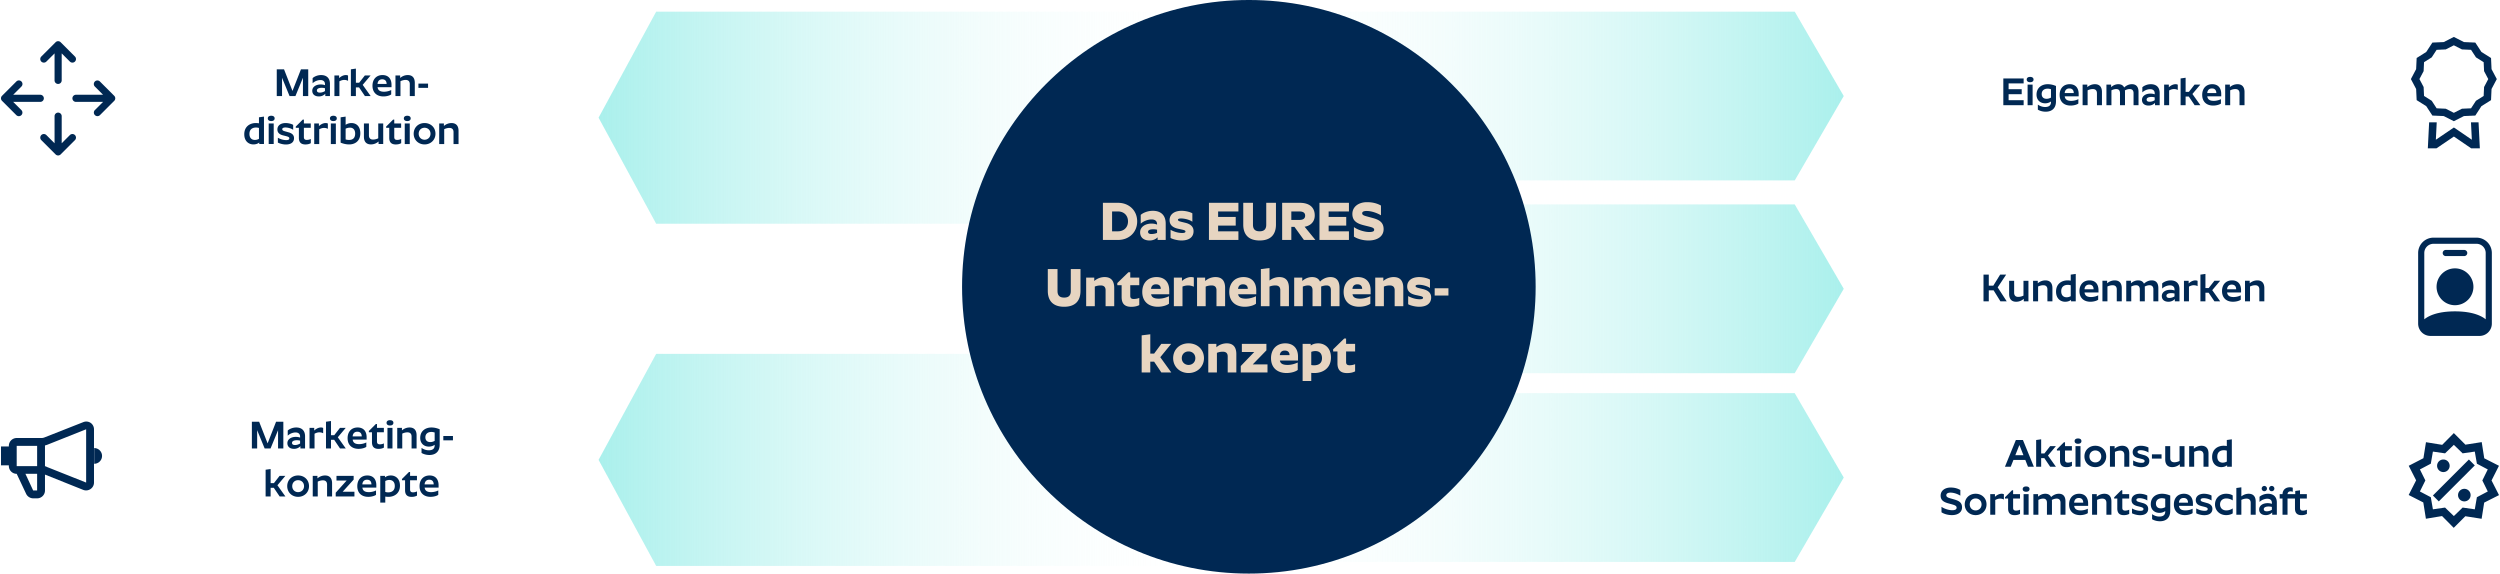
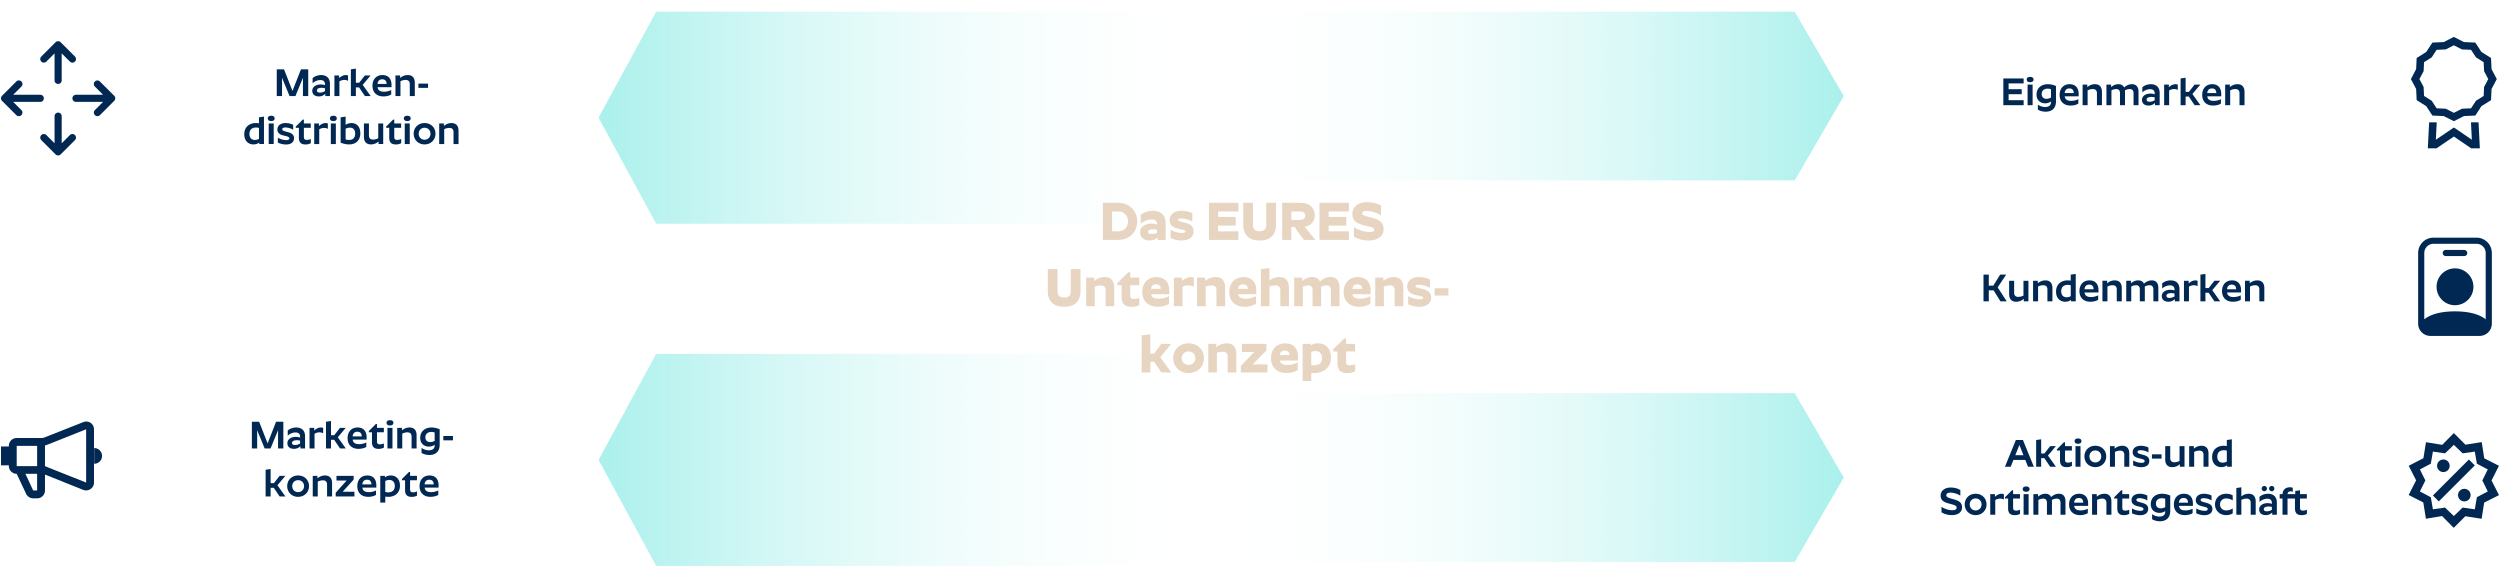
<svg xmlns="http://www.w3.org/2000/svg" width="1094" height="251" fill="none">
  <path d="M115.812 196.244h2.584l3.281-7.99v7.99h2.312v-11.696h-3.179l-3.706 9.469-3.706-9.469h-3.179v11.696h2.312v-7.99l3.281 7.99Zm15.507-5.202v.459c-.391-.17-1.037-.323-1.87-.323-2.125 0-3.689 1.088-3.689 2.737 0 1.598 1.122 2.499 2.924 2.499 1.241 0 2.21-.561 2.771-1.173v1.003h2.04v-5.304c0-2.805-1.751-3.876-3.859-3.876-1.7 0-3.128.748-3.723 1.343v2.244c.765-.765 2.091-1.411 3.434-1.411 1.105 0 1.972.527 1.972 1.802Zm-3.536 2.754c0-.731.799-1.156 2.159-1.156.476 0 .986.068 1.377.187v1.241c-.561.391-1.428.68-2.227.68-.748 0-1.309-.255-1.309-.952Zm7.666-6.562v9.01h2.193v-6.443c.544-.306 1.309-.612 2.091-.612.68 0 1.275.17 1.683.408v-2.329a2.226 2.226 0 0 0-.952-.204c-1.19 0-2.278.68-2.958 1.343v-1.173h-2.057Zm7.205-2.686v11.696h2.193v-3.774h1.394l2.55 3.774h2.516l-3.485-4.896 3.468-4.114h-2.516l-2.499 3.196h-1.428v-6.188l-2.193.306Zm17.648 10.982v-1.921c-.697.374-1.887.748-3.145.748-1.768 0-2.669-.663-2.822-1.989h6.103v-1.02c0-2.686-1.428-4.284-3.944-4.284-2.635 0-4.386 1.802-4.386 4.675 0 3.009 1.938 4.675 4.794 4.675 1.377 0 2.771-.391 3.4-.884Zm-3.944-6.613c1.326 0 1.921.816 1.938 2.04h-3.978c.085-1.224.782-2.04 2.04-2.04Zm11.634 6.953v-1.836a4.026 4.026 0 0 1-1.751.408c-.782 0-1.275-.306-1.275-1.207v-4.08h3.009v-1.921h-3.009v-1.683h-.493l-3.06 3.06v.544h1.36v4.369c0 2.278 1.275 2.907 2.873 2.907 1.054 0 1.836-.255 2.346-.561Zm2.663-9.673c.935 0 1.496-.442 1.496-1.173 0-.731-.561-1.156-1.496-1.156-.918 0-1.496.425-1.496 1.156 0 .731.578 1.173 1.496 1.173Zm-1.105 1.037v9.01h2.193v-9.01h-2.193Zm8.736 1.955c1.224 0 1.819.68 1.819 1.836v5.219h2.193v-5.78c0-2.074-.969-3.4-3.077-3.4-1.428 0-2.601.629-3.332 1.275v-1.105h-2.057v9.01h2.193v-6.494c.578-.289 1.394-.561 2.261-.561Zm14.114 5.355v-6.698c-.884-.357-2.04-.782-3.638-.782-2.499 0-4.879 1.462-4.879 4.573 0 2.363 1.615 3.791 3.791 3.791 1.088 0 1.955-.374 2.533-.799v.238c0 1.326-.731 2.176-2.567 2.176-1.241 0-2.346-.459-3.179-1.054v2.21c.748.459 1.972.901 3.417.901 2.448 0 4.522-1.241 4.522-4.556Zm-6.256-3.196c0-1.547 1.139-2.329 2.601-2.329.578 0 1.054.119 1.462.238v3.672c-.493.272-1.19.527-1.921.527-1.19 0-2.142-.612-2.142-2.108Zm7.85-.544v1.87h4.216v-1.87h-4.216Zm-77.761 14.744v11.696h2.193v-3.774h1.394l2.55 3.774h2.516l-3.485-4.896 3.468-4.114h-2.516l-2.499 3.196h-1.428v-6.188l-2.193.306Zm14.214 11.866c2.754 0 4.777-2.023 4.777-4.675 0-2.72-2.023-4.675-4.777-4.675-2.737 0-4.76 1.955-4.76 4.675 0 2.652 2.023 4.675 4.76 4.675Zm0-2.057c-1.445 0-2.567-1.088-2.567-2.618 0-1.564 1.122-2.618 2.567-2.618 1.462 0 2.601 1.054 2.601 2.618 0 1.53-1.139 2.618-2.601 2.618Zm10.859-5.168c1.224 0 1.819.68 1.819 1.836v5.219h2.193v-5.78c0-2.074-.969-3.4-3.077-3.4-1.428 0-2.601.629-3.332 1.275v-1.105h-2.057v9.01h2.193v-6.494c.578-.289 1.394-.561 2.261-.561Zm13.791 7.055v-2.057h-5.151l4.811-5.321v-1.632h-7.514v2.057h4.437l-4.777 5.321v1.632h8.194Zm9.447-.714v-1.921c-.697.374-1.887.748-3.145.748-1.768 0-2.669-.663-2.822-1.989h6.103v-1.02c0-2.686-1.428-4.284-3.944-4.284-2.635 0-4.386 1.802-4.386 4.675 0 3.009 1.938 4.675 4.794 4.675 1.377 0 2.771-.391 3.4-.884Zm-3.944-6.613c1.326 0 1.921.816 1.938 2.04h-3.978c.085-1.224.782-2.04 2.04-2.04Zm9.389 7.497c2.516 0 5.032-1.479 5.032-4.896 0-3.145-2.04-4.454-3.978-4.454-1.173 0-1.989.357-2.584.833v-.663h-2.057v11.696h2.193v-2.635a8.2 8.2 0 0 0 1.394.119Zm.357-7.395c1.411 0 2.414.884 2.414 2.652 0 2.04-1.36 2.788-2.89 2.788-.493 0-.918-.085-1.275-.187v-4.777c.425-.238 1.054-.476 1.751-.476Zm12.131 6.851v-1.836a4.026 4.026 0 0 1-1.751.408c-.782 0-1.275-.306-1.275-1.207v-4.08h3.009v-1.921h-3.009v-1.683h-.493l-3.06 3.06v.544h1.36v4.369c0 2.278 1.275 2.907 2.873 2.907 1.054 0 1.836-.255 2.346-.561Zm9.31-.34v-1.921c-.697.374-1.887.748-3.145.748-1.768 0-2.669-.663-2.822-1.989h6.103v-1.02c0-2.686-1.428-4.284-3.944-4.284-2.635 0-4.386 1.802-4.386 4.675 0 3.009 1.938 4.675 4.794 4.675 1.377 0 2.771-.391 3.4-.884Zm-3.944-6.613c1.326 0 1.921.816 1.938 2.04h-3.978c.085-1.224.782-2.04 2.04-2.04ZM876.655 34.33v11.697h8.891V43.85h-6.579v-2.635h5.729V39.04h-5.729v-2.533h6.579V34.33h-8.891Zm11.727 1.65c.935 0 1.496-.442 1.496-1.173 0-.731-.561-1.156-1.496-1.156-.918 0-1.496.425-1.496 1.156 0 .73.578 1.173 1.496 1.173Zm-1.105 1.037v9.01h2.193v-9.01h-2.193Zm12.424 7.31v-6.698c-.884-.357-2.04-.782-3.638-.782-2.499 0-4.879 1.462-4.879 4.573 0 2.363 1.615 3.79 3.791 3.79 1.088 0 1.955-.373 2.533-.798v.238c0 1.326-.731 2.176-2.567 2.176-1.241 0-2.346-.46-3.179-1.054v2.21c.748.459 1.972.9 3.417.9 2.448 0 4.522-1.24 4.522-4.555Zm-6.256-3.196c0-1.547 1.139-2.33 2.601-2.33.578 0 1.054.12 1.462.239v3.672c-.493.272-1.19.527-1.921.527-1.19 0-2.142-.612-2.142-2.108Zm16.044 4.182v-1.921c-.697.374-1.887.748-3.145.748-1.768 0-2.669-.663-2.822-1.99h6.103v-1.02c0-2.685-1.428-4.283-3.944-4.283-2.635 0-4.386 1.802-4.386 4.675 0 3.009 1.938 4.675 4.794 4.675 1.377 0 2.771-.391 3.4-.884Zm-3.944-6.613c1.326 0 1.921.816 1.938 2.04h-3.978c.085-1.224.782-2.04 2.04-2.04Zm10.256.272c1.224 0 1.819.68 1.819 1.836v5.219h2.193v-5.78c0-2.074-.969-3.4-3.077-3.4-1.428 0-2.601.629-3.332 1.275v-1.105h-2.057v9.01h2.193v-6.494c.578-.29 1.394-.561 2.261-.561Zm10.256 0c1.122 0 1.649.663 1.649 1.802v5.253h2.193v-5.848c0-.221-.017-.442-.034-.63.544-.288 1.309-.577 2.108-.577 1.122 0 1.666.663 1.666 1.802v5.253h2.176v-5.814c0-2.057-.884-3.366-2.89-3.366-1.496 0-2.669.748-3.4 1.445-.425-.918-1.258-1.445-2.533-1.445-1.36 0-2.448.629-3.162 1.275v-1.105h-2.057v9.01h2.193v-6.494c.527-.272 1.292-.561 2.091-.561Zm16.837 1.853v.459c-.391-.17-1.037-.323-1.87-.323-2.125 0-3.689 1.088-3.689 2.737 0 1.598 1.122 2.499 2.924 2.499 1.241 0 2.21-.561 2.771-1.173v1.003h2.04v-5.304c0-2.805-1.751-3.876-3.859-3.876-1.7 0-3.128.748-3.723 1.343v2.244c.765-.765 2.091-1.411 3.434-1.411 1.105 0 1.972.527 1.972 1.802Zm-3.536 2.754c0-.731.799-1.156 2.159-1.156.476 0 .986.068 1.377.187v1.24c-.561.392-1.428.68-2.227.68-.748 0-1.309-.254-1.309-.951Zm7.666-6.562v9.01h2.193v-6.443c.544-.306 1.309-.612 2.091-.612.68 0 1.275.17 1.683.408v-2.33a2.226 2.226 0 0 0-.952-.203c-1.19 0-2.278.68-2.958 1.343v-1.173h-2.057Zm7.205-2.686v11.696h2.193v-3.774h1.394l2.55 3.774h2.516l-3.485-4.896 3.468-4.114h-2.516l-2.499 3.196h-1.428v-6.188l-2.193.306Zm17.648 10.982v-1.921c-.697.374-1.887.748-3.145.748-1.768 0-2.669-.663-2.822-1.99h6.103v-1.02c0-2.685-1.428-4.283-3.944-4.283-2.635 0-4.386 1.802-4.386 4.675 0 3.009 1.938 4.675 4.794 4.675 1.377 0 2.771-.391 3.4-.884Zm-3.944-6.613c1.326 0 1.921.816 1.938 2.04h-3.978c.085-1.224.782-2.04 2.04-2.04Zm10.257.272c1.224 0 1.819.68 1.819 1.836v5.219h2.193v-5.78c0-2.074-.969-3.4-3.077-3.4-1.428 0-2.601.629-3.332 1.275v-1.105h-2.057v9.01h2.193v-6.494c.578-.29 1.394-.561 2.261-.561ZM878.147 131.875l-3.961-6.12 3.706-5.576h-2.635l-2.992 4.828h-1.972v-4.828h-2.312v11.696h2.312v-4.828h2.108l2.992 4.828h2.754Zm5.062-1.955c-1.241 0-1.819-.68-1.819-1.836v-5.219h-2.193v5.78c0 2.074.952 3.4 3.077 3.4a4.986 4.986 0 0 0 3.332-1.292v1.122h2.04v-9.01h-2.176v6.494c-.561.289-1.394.561-2.261.561Zm10.919-5.1c1.224 0 1.819.68 1.819 1.836v5.219h2.193v-5.78c0-2.074-.969-3.4-3.077-3.4-1.428 0-2.601.629-3.332 1.275v-1.105h-2.057v9.01h2.193v-6.494c.578-.289 1.394-.561 2.261-.561Zm12.16 7.055h2.057v-12.002l-2.193.306v2.635a8.2 8.2 0 0 0-1.394-.119c-2.516 0-5.032 1.479-5.032 4.896 0 3.145 2.04 4.454 3.978 4.454 1.173 0 1.989-.357 2.584-.833v.663Zm-1.411-7.225c.493 0 .918.085 1.275.187v4.777a3.823 3.823 0 0 1-1.785.476c-1.411 0-2.38-.884-2.38-2.652 0-2.04 1.36-2.788 2.89-2.788Zm13.286 6.511v-1.921c-.697.374-1.887.748-3.145.748-1.768 0-2.669-.663-2.822-1.989h6.103v-1.02c0-2.686-1.428-4.284-3.944-4.284-2.635 0-4.386 1.802-4.386 4.675 0 3.009 1.938 4.675 4.794 4.675 1.377 0 2.771-.391 3.4-.884Zm-3.944-6.613c1.326 0 1.921.816 1.938 2.04h-3.978c.085-1.224.782-2.04 2.04-2.04Zm10.257.272c1.224 0 1.819.68 1.819 1.836v5.219h2.193v-5.78c0-2.074-.969-3.4-3.077-3.4-1.428 0-2.601.629-3.332 1.275v-1.105h-2.057v9.01h2.193v-6.494c.578-.289 1.394-.561 2.261-.561Zm10.255 0c1.122 0 1.649.663 1.649 1.802v5.253h2.193v-5.848c0-.221-.017-.442-.034-.629.544-.289 1.309-.578 2.108-.578 1.122 0 1.666.663 1.666 1.802v5.253h2.176v-5.814c0-2.057-.884-3.366-2.89-3.366-1.496 0-2.669.748-3.4 1.445-.425-.918-1.258-1.445-2.533-1.445-1.36 0-2.448.629-3.162 1.275v-1.105h-2.057v9.01h2.193v-6.494c.527-.272 1.292-.561 2.091-.561Zm16.837 1.853v.459c-.391-.17-1.037-.323-1.87-.323-2.125 0-3.689 1.088-3.689 2.737 0 1.598 1.122 2.499 2.924 2.499 1.241 0 2.21-.561 2.771-1.173v1.003h2.04v-5.304c0-2.805-1.751-3.876-3.859-3.876-1.7 0-3.128.748-3.723 1.343v2.244c.765-.765 2.091-1.411 3.434-1.411 1.105 0 1.972.527 1.972 1.802Zm-3.536 2.754c0-.731.799-1.156 2.159-1.156.476 0 .986.068 1.377.187v1.241c-.561.391-1.428.68-2.227.68-.748 0-1.309-.255-1.309-.952Zm7.666-6.562v9.01h2.193v-6.443c.544-.306 1.309-.612 2.091-.612.68 0 1.275.17 1.683.408v-2.329a2.226 2.226 0 0 0-.952-.204c-1.19 0-2.278.68-2.958 1.343v-1.173h-2.057Zm7.206-2.686v11.696h2.193v-3.774h1.394l2.55 3.774h2.516l-3.485-4.896 3.468-4.114h-2.516l-2.499 3.196h-1.428v-6.188l-2.193.306Zm17.648 10.982v-1.921c-.697.374-1.887.748-3.145.748-1.768 0-2.669-.663-2.822-1.989h6.103v-1.02c0-2.686-1.428-4.284-3.944-4.284-2.635 0-4.386 1.802-4.386 4.675 0 3.009 1.938 4.675 4.794 4.675 1.377 0 2.771-.391 3.4-.884Zm-3.944-6.613c1.326 0 1.921.816 1.938 2.04h-3.978c.085-1.224.782-2.04 2.04-2.04Zm10.256.272c1.224 0 1.819.68 1.819 1.836v5.219h2.193v-5.78c0-2.074-.969-3.4-3.077-3.4-1.428 0-2.601.629-3.332 1.275v-1.105h-2.057v9.01h2.193v-6.494c.578-.289 1.394-.561 2.261-.561ZM879.898 204.244l1.19-2.992h5.185l1.173 2.992h2.567l-4.777-11.696h-3.094l-4.777 11.696h2.533Zm3.791-9.52 1.768 4.471h-3.553l1.785-4.471Zm7.33-2.176v11.696h2.193v-3.774h1.394l2.55 3.774h2.516l-3.485-4.896 3.468-4.114h-2.516l-2.499 3.196h-1.428v-6.188l-2.193.306Zm15.659 11.322v-1.836a4.026 4.026 0 0 1-1.751.408c-.782 0-1.275-.306-1.275-1.207v-4.08h3.009v-1.921h-3.009v-1.683h-.493l-3.06 3.06v.544h1.36v4.369c0 2.278 1.275 2.907 2.873 2.907 1.054 0 1.836-.255 2.346-.561Zm2.663-9.673c.935 0 1.496-.442 1.496-1.173 0-.731-.561-1.156-1.496-1.156-.918 0-1.496.425-1.496 1.156 0 .731.578 1.173 1.496 1.173Zm-1.105 1.037v9.01h2.193v-9.01h-2.193Zm8.668 9.18c2.754 0 4.777-2.023 4.777-4.675 0-2.72-2.023-4.675-4.777-4.675-2.737 0-4.76 1.955-4.76 4.675 0 2.652 2.023 4.675 4.76 4.675Zm0-2.057c-1.445 0-2.567-1.088-2.567-2.618 0-1.564 1.122-2.618 2.567-2.618 1.462 0 2.601 1.054 2.601 2.618 0 1.53-1.139 2.618-2.601 2.618Zm10.859-5.168c1.224 0 1.819.68 1.819 1.836v5.219h2.193v-5.78c0-2.074-.969-3.4-3.077-3.4-1.428 0-2.601.629-3.332 1.275v-1.105h-2.057v9.01h2.193v-6.494c.578-.289 1.394-.561 2.261-.561Zm10.273 1.904-.884-.255c-1.105-.289-1.768-.476-1.768-1.088 0-.51.578-.748 1.343-.748 1.309 0 2.788.527 3.434 1.02v-2.159c-.595-.391-1.989-.799-3.315-.799-2.244 0-3.587 1.156-3.587 2.788 0 1.649 1.207 2.312 2.669 2.652l.884.221c1.071.272 1.666.459 1.666 1.02 0 .578-.476.782-1.377.782-1.343 0-2.754-.51-3.638-1.037v2.108c.629.374 2.125.85 3.519.85 2.142 0 3.553-.935 3.553-2.771 0-1.36-.884-2.176-2.499-2.584Zm3.642-.289v1.87h4.216v-1.87h-4.216Zm9.83 3.485c-1.241 0-1.819-.68-1.819-1.836v-5.219h-2.193v5.78c0 2.074.952 3.4 3.077 3.4a4.986 4.986 0 0 0 3.332-1.292v1.122h2.04v-9.01h-2.176v6.494c-.561.289-1.394.561-2.261.561Zm10.919-5.1c1.224 0 1.819.68 1.819 1.836v5.219h2.193v-5.78c0-2.074-.969-3.4-3.077-3.4-1.428 0-2.601.629-3.332 1.275v-1.105h-2.057v9.01h2.193v-6.494c.578-.289 1.394-.561 2.261-.561Zm12.16 7.055h2.057v-12.002l-2.193.306v2.635a8.2 8.2 0 0 0-1.394-.119c-2.516 0-5.032 1.479-5.032 4.896 0 3.145 2.04 4.454 3.978 4.454 1.173 0 1.989-.357 2.584-.833v.663Zm-1.411-7.225c.493 0 .918.085 1.275.187v4.777a3.823 3.823 0 0 1-1.785.476c-1.411 0-2.38-.884-2.38-2.652 0-2.04 1.36-2.788 2.89-2.788ZM856.21 222.167c0 .68-.527 1.105-1.938 1.105-1.581 0-3.553-.697-4.675-1.496v2.397c.85.578 2.533 1.241 4.556 1.241 2.55 0 4.437-1.19 4.437-3.4 0-2.312-1.683-2.941-3.536-3.485l-1.258-.357c-1.258-.357-2.091-.629-2.091-1.462 0-.714.663-1.139 1.836-1.139 1.53 0 3.264.663 4.301 1.343v-2.482c-.748-.459-2.142-1.088-4.233-1.088-2.397 0-4.386 1.258-4.386 3.536 0 2.244 1.7 2.941 3.536 3.434l1.496.408c1.207.357 1.955.629 1.955 1.445Zm8.316 3.247c2.754 0 4.777-2.023 4.777-4.675 0-2.72-2.023-4.675-4.777-4.675-2.737 0-4.76 1.955-4.76 4.675 0 2.652 2.023 4.675 4.76 4.675Zm0-2.057c-1.445 0-2.567-1.088-2.567-2.618 0-1.564 1.122-2.618 2.567-2.618 1.462 0 2.601 1.054 2.601 2.618 0 1.53-1.139 2.618-2.601 2.618Zm6.405-7.123v9.01h2.193v-6.443c.544-.306 1.309-.612 2.091-.612.68 0 1.275.17 1.683.408v-2.329a2.226 2.226 0 0 0-.952-.204c-1.19 0-2.278.68-2.958 1.343v-1.173h-2.057Zm13.036 8.636v-1.836a4.026 4.026 0 0 1-1.751.408c-.782 0-1.275-.306-1.275-1.207v-4.08h3.009v-1.921h-3.009v-1.683h-.493l-3.06 3.06v.544h1.36v4.369c0 2.278 1.275 2.907 2.873 2.907 1.054 0 1.836-.255 2.346-.561Zm2.663-9.673c.935 0 1.496-.442 1.496-1.173 0-.731-.561-1.156-1.496-1.156-.918 0-1.496.425-1.496 1.156 0 .731.578 1.173 1.496 1.173Zm-1.105 1.037v9.01h2.193v-9.01h-2.193Zm8.566 1.955c1.122 0 1.649.663 1.649 1.802v5.253h2.193v-5.848c0-.221-.017-.442-.034-.629.544-.289 1.309-.578 2.108-.578 1.122 0 1.666.663 1.666 1.802v5.253h2.176v-5.814c0-2.057-.884-3.366-2.89-3.366-1.496 0-2.669.748-3.4 1.445-.425-.918-1.258-1.445-2.533-1.445-1.36 0-2.448.629-3.162 1.275v-1.105h-2.057v9.01H892v-6.494c.527-.272 1.292-.561 2.091-.561Zm19.54 6.341v-1.921c-.697.374-1.887.748-3.145.748-1.768 0-2.669-.663-2.822-1.989h6.103v-1.02c0-2.686-1.428-4.284-3.944-4.284-2.635 0-4.386 1.802-4.386 4.675 0 3.009 1.938 4.675 4.794 4.675 1.377 0 2.771-.391 3.4-.884Zm-3.944-6.613c1.326 0 1.921.816 1.938 2.04h-3.978c.085-1.224.782-2.04 2.04-2.04Zm10.256.272c1.224 0 1.819.68 1.819 1.836v5.219h2.193v-5.78c0-2.074-.969-3.4-3.077-3.4-1.428 0-2.601.629-3.332 1.275v-1.105h-2.057v9.01h2.193v-6.494c.578-.289 1.394-.561 2.261-.561Zm11.803 6.681v-1.836a4.026 4.026 0 0 1-1.751.408c-.782 0-1.275-.306-1.275-1.207v-4.08h3.009v-1.921h-3.009v-1.683h-.493l-3.06 3.06v.544h1.36v4.369c0 2.278 1.275 2.907 2.873 2.907 1.054 0 1.836-.255 2.346-.561Zm5.792-4.777-.884-.255c-1.105-.289-1.768-.476-1.768-1.088 0-.51.578-.748 1.343-.748 1.309 0 2.788.527 3.434 1.02v-2.159c-.595-.391-1.989-.799-3.315-.799-2.244 0-3.587 1.156-3.587 2.788 0 1.649 1.207 2.312 2.669 2.652l.884.221c1.071.272 1.666.459 1.666 1.02 0 .578-.476.782-1.377.782-1.343 0-2.754-.51-3.638-1.037v2.108c.629.374 2.125.85 3.519.85 2.142 0 3.553-.935 3.553-2.771 0-1.36-.884-2.176-2.499-2.584Zm12.159 3.451v-6.698c-.884-.357-2.04-.782-3.638-.782-2.499 0-4.879 1.462-4.879 4.573 0 2.363 1.615 3.791 3.791 3.791 1.088 0 1.955-.374 2.533-.799v.238c0 1.326-.731 2.176-2.567 2.176-1.241 0-2.346-.459-3.179-1.054v2.21c.748.459 1.972.901 3.417.901 2.448 0 4.522-1.241 4.522-4.556Zm-6.256-3.196c0-1.547 1.139-2.329 2.601-2.329.578 0 1.054.119 1.462.238v3.672c-.493.272-1.19.527-1.921.527-1.19 0-2.142-.612-2.142-2.108Zm16.043 4.182v-1.921c-.697.374-1.887.748-3.145.748-1.768 0-2.669-.663-2.822-1.989h6.103v-1.02c0-2.686-1.428-4.284-3.944-4.284-2.635 0-4.386 1.802-4.386 4.675 0 3.009 1.938 4.675 4.794 4.675 1.377 0 2.771-.391 3.4-.884Zm-3.944-6.613c1.326 0 1.921.816 1.938 2.04H953.5c.085-1.224.782-2.04 2.04-2.04Zm10.104 2.176-.884-.255c-1.105-.289-1.768-.476-1.768-1.088 0-.51.578-.748 1.343-.748 1.309 0 2.788.527 3.434 1.02v-2.159c-.595-.391-1.989-.799-3.315-.799-2.244 0-3.587 1.156-3.587 2.788 0 1.649 1.207 2.312 2.669 2.652l.884.221c1.071.272 1.666.459 1.666 1.02 0 .578-.476.782-1.377.782-1.343 0-2.754-.51-3.638-1.037v2.108c.629.374 2.125.85 3.519.85 2.142 0 3.553-.935 3.553-2.771 0-1.36-.884-2.176-2.499-2.584Zm11.394-3.281c-.731-.51-1.768-.748-2.89-.748-2.754 0-4.862 1.904-4.862 4.675 0 2.686 2.074 4.675 4.845 4.675 1.122 0 2.176-.272 2.907-.765v-2.176a4.92 4.92 0 0 1-2.822.884c-1.615 0-2.72-1.054-2.72-2.618 0-1.615 1.105-2.618 2.737-2.618a5.02 5.02 0 0 1 2.805.867v-2.176Zm6.041 1.377c1.224 0 1.819.68 1.819 1.836v5.219h2.193v-5.78c0-2.074-.969-3.4-3.077-3.4-1.343 0-2.448.561-3.196 1.156v-3.978l-2.193.306v11.696h2.193v-6.494c.578-.289 1.394-.561 2.261-.561Zm7.791-3.23c.629 0 1.156-.51 1.156-1.156 0-.629-.527-1.156-1.156-1.156-.646 0-1.156.527-1.156 1.156 0 .646.51 1.156 1.156 1.156Zm3.23 0a1.16 1.16 0 0 0 1.173-1.156c0-.629-.527-1.156-1.173-1.156s-1.156.527-1.156 1.156c0 .646.51 1.156 1.156 1.156Zm.068 5.083v.459c-.391-.17-1.037-.323-1.87-.323-2.125 0-3.689 1.088-3.689 2.737 0 1.598 1.122 2.499 2.924 2.499 1.241 0 2.21-.561 2.771-1.173v1.003h2.04v-5.304c0-2.805-1.751-3.876-3.859-3.876-1.7 0-3.128.748-3.723 1.343v2.244c.765-.765 2.091-1.411 3.434-1.411 1.105 0 1.972.527 1.972 1.802Zm-3.536 2.754c0-.731.799-1.156 2.159-1.156.476 0 .986.068 1.377.187v1.241c-.561.391-1.428.68-2.227.68-.748 0-1.309-.255-1.309-.952Zm6.952-4.641h1.241v7.089h2.195v-7.089h3.26v4.369c0 2.278 1.28 2.907 2.86 2.907 1.07 0 1.85-.255 2.36-.561v-1.836c-.39.204-1.05.408-1.77.408-.78 0-1.25-.306-1.25-1.207v-4.08h2.99v-1.921h-2.99v-1.683l-2.08.289v1.394h-3.38c.07-.833.56-1.224 1.32-1.224.34 0 .7.085.97.204v-1.768c-.27-.119-.69-.221-1.25-.221-1.74 0-3.15.986-3.235 3.009h-1.241v1.921ZM126.703 42.027h2.584l3.281-7.99v7.99h2.312V30.33h-3.179l-3.706 9.469-3.706-9.47h-3.179v11.697h2.312v-7.99l3.281 7.99Zm15.506-5.202v.459c-.391-.17-1.037-.323-1.87-.323-2.125 0-3.689 1.088-3.689 2.737 0 1.598 1.122 2.499 2.924 2.499 1.241 0 2.21-.561 2.771-1.173v1.003h2.04v-5.304c0-2.805-1.751-3.876-3.859-3.876-1.7 0-3.128.748-3.723 1.343v2.244c.765-.765 2.091-1.411 3.434-1.411 1.105 0 1.972.527 1.972 1.802Zm-3.536 2.754c0-.731.799-1.156 2.159-1.156.476 0 .986.068 1.377.187v1.24c-.561.392-1.428.68-2.227.68-.748 0-1.309-.254-1.309-.951Zm7.666-6.562v9.01h2.193v-6.443c.544-.306 1.309-.612 2.091-.612.68 0 1.275.17 1.683.408v-2.33a2.226 2.226 0 0 0-.952-.203c-1.19 0-2.278.68-2.958 1.343v-1.173h-2.057Zm7.206-2.686v11.696h2.193v-3.774h1.394l2.55 3.774h2.516l-3.485-4.896 3.468-4.114h-2.516l-2.499 3.196h-1.428v-6.188l-2.193.306Zm17.648 10.982v-1.921c-.697.374-1.887.748-3.145.748-1.768 0-2.669-.663-2.822-1.99h6.103v-1.02c0-2.685-1.428-4.283-3.944-4.283-2.635 0-4.386 1.802-4.386 4.675 0 3.009 1.938 4.675 4.794 4.675 1.377 0 2.771-.391 3.4-.884Zm-3.944-6.613c1.326 0 1.921.816 1.938 2.04h-3.978c.085-1.224.782-2.04 2.04-2.04Zm10.256.272c1.224 0 1.819.68 1.819 1.836v5.219h2.193v-5.78c0-2.074-.969-3.4-3.077-3.4-1.428 0-2.601.629-3.332 1.275v-1.105h-2.057v9.01h2.193v-6.494c.578-.29 1.394-.561 2.261-.561Zm5.598 1.615v1.87h4.216v-1.87h-4.216Zm-69.647 26.44h2.057V51.025l-2.193.306v2.635a8.2 8.2 0 0 0-1.394-.12c-2.516 0-5.032 1.48-5.032 4.897 0 3.145 2.04 4.454 3.978 4.454 1.173 0 1.989-.357 2.584-.833v.663Zm-1.411-7.225c.493 0 .918.085 1.275.187v4.777a3.823 3.823 0 0 1-1.785.476c-1.411 0-2.38-.884-2.38-2.652 0-2.04 1.36-2.788 2.89-2.788Zm6.639-2.822c.935 0 1.496-.442 1.496-1.173 0-.731-.561-1.156-1.496-1.156-.918 0-1.496.425-1.496 1.156 0 .73.578 1.173 1.496 1.173Zm-1.105 1.037v9.01h2.193v-9.01h-2.193Zm8.582 3.859-.884-.255c-1.105-.29-1.768-.476-1.768-1.088 0-.51.578-.748 1.343-.748 1.309 0 2.788.527 3.434 1.02v-2.16c-.595-.39-1.989-.798-3.315-.798-2.244 0-3.587 1.156-3.587 2.788 0 1.649 1.207 2.312 2.669 2.652l.884.22c1.071.273 1.666.46 1.666 1.02 0 .579-.476.783-1.377.783-1.343 0-2.754-.51-3.638-1.037v2.108c.629.374 2.125.85 3.519.85 2.142 0 3.553-.935 3.553-2.771 0-1.36-.884-2.176-2.499-2.584Zm9.848 4.777v-1.836a4.026 4.026 0 0 1-1.751.408c-.782 0-1.275-.306-1.275-1.207v-4.08h3.009v-1.921h-3.009v-1.683h-.493l-3.06 3.06v.544h1.36v4.369c0 2.278 1.275 2.907 2.873 2.907 1.054 0 1.836-.255 2.346-.561Zm1.49-8.636v9.01h2.193v-6.443c.544-.306 1.309-.612 2.091-.612.68 0 1.275.17 1.683.408v-2.33a2.226 2.226 0 0 0-.952-.203c-1.19 0-2.278.68-2.958 1.343v-1.173h-2.057Zm8.378-1.037c.935 0 1.496-.442 1.496-1.173 0-.731-.561-1.156-1.496-1.156-.918 0-1.496.425-1.496 1.156 0 .73.578 1.173 1.496 1.173Zm-1.105 1.037v9.01h2.193v-9.01h-2.193Zm6.475-2.992-2.193.306v11.1c.935.34 2.108.766 3.774.766 2.482 0 4.845-1.462 4.845-4.88 0-3.025-1.751-4.47-3.842-4.47a4.703 4.703 0 0 0-2.584.765v-3.587Zm1.921 4.828c1.207 0 2.244.782 2.244 2.6 0 2.126-1.207 2.789-2.703 2.789a5.189 5.189 0 0 1-1.462-.221v-4.71a4.44 4.44 0 0 1 1.921-.458Zm10.09 5.219c-1.241 0-1.819-.68-1.819-1.836v-5.22h-2.193v5.78c0 2.075.952 3.4 3.077 3.4a4.986 4.986 0 0 0 3.332-1.291v1.122h2.04v-9.01h-2.176v6.494c-.561.289-1.394.56-2.261.56Zm12.296 1.58v-1.835a4.026 4.026 0 0 1-1.751.408c-.782 0-1.275-.306-1.275-1.207v-4.08h3.009v-1.921h-3.009v-1.683h-.493l-3.06 3.06v.544h1.36v4.369c0 2.278 1.275 2.907 2.873 2.907 1.054 0 1.836-.255 2.346-.561Zm2.663-9.672c.935 0 1.496-.442 1.496-1.173 0-.731-.561-1.156-1.496-1.156-.918 0-1.496.425-1.496 1.156 0 .73.578 1.173 1.496 1.173Zm-1.105 1.037v9.01h2.193v-9.01h-2.193Zm8.668 9.18c2.754 0 4.777-2.023 4.777-4.675 0-2.72-2.023-4.675-4.777-4.675-2.737 0-4.76 1.955-4.76 4.675 0 2.652 2.023 4.675 4.76 4.675Zm0-2.057c-1.445 0-2.567-1.088-2.567-2.618 0-1.564 1.122-2.618 2.567-2.618 1.462 0 2.601 1.054 2.601 2.618 0 1.53-1.139 2.618-2.601 2.618Zm10.859-5.168c1.224 0 1.819.68 1.819 1.836v5.219h2.193v-5.78c0-2.074-.969-3.4-3.077-3.4-1.428 0-2.601.629-3.332 1.275v-1.105h-2.057v9.01h2.193v-6.494c.578-.29 1.394-.561 2.261-.561Z" fill="#002853" />
  <path d="M785.374 78.954H378.488l21.45-36.92-21.45-36.935h406.886l21.45 36.934-21.45 36.921Z" fill="url(#a)" />
-   <path d="M785.374 163.302H378.488l21.45-36.921-21.45-36.934h406.886l21.45 36.934-21.45 36.921Z" fill="url(#b)" />
  <path d="M785.374 245.899H378.488l21.45-36.921-21.45-36.934h406.886l21.45 36.934-21.45 36.921Z" fill="url(#c)" />
  <path d="M287.14 5.1H680l-25.204 46.397L680 97.912H287.14l-25.204-46.415L287.14 5.1Z" fill="url(#d)" />
-   <path d="M287.14 154.838H680l-25.204 46.398L680 247.65H287.14l-25.204-46.414 25.204-46.398Z" fill="url(#e)" />
-   <circle cx="546.5" cy="125.499" r="125.5" fill="#002853" />
+   <path d="M287.14 154.838H680l-25.204 46.398L680 247.65H287.14l-25.204-46.414 25.204-46.398" fill="url(#e)" />
  <path d="M482.632 88.75V105h6.613c4.818 0 8.384-3.354 8.384-8.1 0-4.795-3.566-8.148-8.384-8.148h-6.613Zm6.613 3.78c2.503 0 4.369 1.676 4.369 4.368 0 2.67-1.866 4.322-4.369 4.322h-2.598v-8.69h2.598Zm17.089 5.55v.212c-.519-.236-1.346-.449-2.432-.449-2.716 0-4.983 1.44-4.983 3.802s1.677 3.59 4.156 3.59c1.606 0 2.834-.685 3.496-1.393v1.157h3.542v-7.132c0-4.039-2.503-5.621-5.621-5.621-2.409 0-4.463.992-5.313 1.795v3.85c1.086-1.04 3.022-1.866 4.77-1.866 1.393 0 2.385.637 2.385 2.054Zm-3.944 3.353c0-.779.945-1.11 2.338-1.11.52 0 1.134.071 1.606.189v1.393c-.614.307-1.653.496-2.503.496-.85 0-1.441-.26-1.441-.968Zm16.294-3.944-.969-.236c-1.464-.355-2.243-.52-2.243-1.087 0-.401.519-.566 1.369-.566 1.866 0 4.063.732 4.936 1.44v-3.684c-.779-.52-2.834-1.11-4.699-1.11-3.33 0-5.267 1.653-5.267 4.086 0 2.385 1.748 3.353 3.897 3.802l.897.189c1.417.307 2.149.472 2.149.968 0 .473-.448.661-1.487.661-1.819 0-3.756-.661-5.031-1.393v3.566c.803.496 2.929 1.11 4.818 1.11 3.117 0 5.243-1.346 5.243-4.062 0-1.866-1.157-3.094-3.613-3.684Zm10.352-8.738v16.248h12.894v-3.779h-8.88v-2.503h7.7v-3.779h-7.7V92.53h8.88v-3.778h-12.894Zm29.323 0h-4.251v9.588c0 1.984-.969 2.881-2.905 2.881-1.937 0-2.905-.897-2.905-2.88v-9.59h-4.251v9.518c0 4.18 2.126 6.967 7.156 6.967 5.03 0 7.156-2.787 7.156-6.967v-9.517Zm2.711 0v16.248h4.015v-5.715h1.37l4.133 5.715h5.03l-4.723-5.786c2.551-.378 4.44-2.15 4.44-4.912 0-3.803-2.622-5.55-6.566-5.55h-7.699Zm7.558 3.778c1.559 0 2.503.567 2.503 1.819 0 1.322-.944 1.89-2.503 1.89h-3.543v-3.709h3.543Zm8.771-3.778v16.248h12.895v-3.779h-8.88v-2.503h7.699v-3.779h-7.699V92.53h8.88v-3.778h-12.895Zm23.939 11.784c0 .638-.52.992-2.173.992-2.149 0-5.078-.968-6.684-2.149v4.133c1.087.78 3.472 1.724 6.424 1.724 3.755 0 6.566-1.747 6.566-4.959 0-3.401-2.598-4.299-5.054-4.96l-1.748-.472c-1.606-.425-2.574-.685-2.574-1.512 0-.708.732-1.015 1.96-1.015 2.078 0 4.676.92 6.258 1.913v-4.275c-1.062-.614-3.023-1.488-6.116-1.488-3.496 0-6.4 1.842-6.4 5.172 0 3.307 2.456 4.299 5.195 4.984l2.008.495c1.393.355 2.338.615 2.338 1.417Zm-128.509 17.216h-4.251v9.588c0 1.984-.969 2.881-2.905 2.881-1.937 0-2.905-.897-2.905-2.881v-9.588h-4.251v9.517c0 4.18 2.126 6.967 7.156 6.967 5.03 0 7.156-2.787 7.156-6.967v-9.517Zm8.828 7.156c1.606 0 2.149.873 2.149 2.078v7.014h3.779v-8.03c0-2.739-1.11-4.723-4.204-4.723a6.854 6.854 0 0 0-4.534 1.724v-1.488h-3.543v12.517h3.779v-8.596a6.925 6.925 0 0 1 2.574-.496Zm16.891 8.596v-3.141c-.52.236-1.465.472-2.409.472-.921 0-1.535-.283-1.535-1.393v-4.653h3.944v-3.306h-3.944v-2.338h-.827l-4.841 4.723v.921h1.889v5.196c0 3.33 1.795 4.275 4.227 4.275 1.559 0 2.716-.331 3.496-.756Zm12.998-.614v-3.259c-1.016.472-2.598 1.063-4.44 1.063-2.244 0-3.165-.662-3.377-1.937h7.935v-1.724c0-3.566-2.031-5.786-5.574-5.786-3.778 0-6.234 2.598-6.234 6.495 0 4.133 2.692 6.494 6.801 6.494 2.055 0 4.039-.637 4.889-1.346Zm-5.692-8.478c1.535 0 2.102.897 2.102 1.983h-4.251c.095-1.086.732-1.983 2.149-1.983Zm7.827-2.929v12.517h3.779v-8.596c.638-.284 1.512-.496 2.456-.496.992 0 1.913.259 2.504.566v-4.038a3.991 3.991 0 0 0-1.181-.189c-1.606 0-3.094.874-4.015 1.724v-1.488h-3.543Zm16.501 3.425c1.606 0 2.149.873 2.149 2.078v7.014h3.779v-8.03c0-2.739-1.11-4.723-4.204-4.723a6.854 6.854 0 0 0-4.534 1.724v-1.488h-3.543v12.517h3.779v-8.596a6.925 6.925 0 0 1 2.574-.496Zm19.441 7.982v-3.259c-1.015.472-2.598 1.063-4.44 1.063-2.243 0-3.164-.662-3.377-1.937h7.935v-1.724c0-3.566-2.031-5.786-5.573-5.786-3.779 0-6.235 2.598-6.235 6.495 0 4.133 2.692 6.494 6.802 6.494 2.054 0 4.038-.637 4.888-1.346Zm-5.691-8.478c1.535 0 2.101.897 2.101 1.983h-4.251c.095-1.086.733-1.983 2.15-1.983Zm14.18.496c1.606 0 2.149.873 2.149 2.078v7.014h3.779v-8.03c0-2.739-1.11-4.723-4.204-4.723-1.771 0-3.283.708-4.298 1.511v-5.479l-3.779.473v16.248h3.779v-8.596a6.92 6.92 0 0 1 2.574-.496Zm14.34 0c1.44 0 1.913.85 1.913 2.078v7.014h3.778v-8.03c0-.189 0-.378-.023-.566.637-.26 1.487-.496 2.361-.496 1.441 0 1.913.85 1.913 2.078v7.014h3.779v-8.03c0-2.739-1.039-4.723-3.968-4.723-2.007 0-3.637.992-4.558 1.984-.567-1.228-1.653-1.984-3.471-1.984-1.842 0-3.33.827-4.299 1.724v-1.488h-3.542v12.517h3.779v-8.596c.637-.26 1.464-.496 2.338-.496Zm27.218 7.982v-3.259c-1.015.472-2.597 1.063-4.44 1.063-2.243 0-3.164-.662-3.377-1.937h7.936v-1.724c0-3.566-2.032-5.786-5.574-5.786-3.779 0-6.235 2.598-6.235 6.495 0 4.133 2.692 6.494 6.802 6.494 2.054 0 4.038-.637 4.888-1.346Zm-5.691-8.478c1.535 0 2.102.897 2.102 1.983h-4.251c.094-1.086.732-1.983 2.149-1.983Zm14.18.496c1.606 0 2.149.873 2.149 2.078v7.014h3.779v-8.03c0-2.739-1.11-4.723-4.204-4.723a6.852 6.852 0 0 0-4.534 1.724v-1.488h-3.543v12.517h3.779v-8.596a6.925 6.925 0 0 1 2.574-.496Zm14.505 1.582-.968-.236c-1.464-.355-2.244-.52-2.244-1.087 0-.401.52-.566 1.37-.566 1.866 0 4.062.732 4.936 1.44v-3.684c-.779-.52-2.834-1.11-4.7-1.11-3.33 0-5.266 1.653-5.266 4.086 0 2.385 1.747 3.353 3.896 3.802l.898.189c1.417.307 2.149.472 2.149.968 0 .473-.449.661-1.488.661-1.818 0-3.755-.661-5.03-1.393v3.566c.803.496 2.928 1.11 4.818 1.11 3.117 0 5.242-1.346 5.242-4.062 0-1.866-1.157-3.094-3.613-3.684Zm5.152-.354v3.188h6.022v-3.188h-6.022ZM499.59 146.751v16.248h3.779v-4.723h1.676l3.165 4.723h4.345l-4.817-6.684 4.77-5.833h-4.322l-3.141 4.251h-1.676v-8.455l-3.779.473Zm20.511 16.484c3.874 0 6.755-2.81 6.755-6.494 0-3.803-2.881-6.495-6.755-6.495-3.849 0-6.73 2.692-6.73 6.495 0 3.684 2.881 6.494 6.73 6.494Zm0-3.542c-1.606 0-2.952-1.205-2.952-2.952 0-1.819 1.346-2.953 2.952-2.953 1.63 0 2.976 1.134 2.976 2.953 0 1.771-1.346 2.952-2.976 2.952Zm14.994-5.786c1.606 0 2.149.873 2.149 2.078v7.014h3.778v-8.03c0-2.739-1.109-4.723-4.203-4.723a6.854 6.854 0 0 0-4.535 1.724v-1.488h-3.542v12.517h3.778v-8.596a6.926 6.926 0 0 1 2.575-.496Zm19.559 9.092v-3.542h-6.448l5.975-6.141v-2.834h-10.745v3.543h5.432l-5.905 6.14v2.834h11.691Zm13.235-1.11v-3.259c-1.015.472-2.598 1.063-4.44 1.063-2.243 0-3.164-.662-3.377-1.937h7.935v-1.724c0-3.566-2.031-5.786-5.573-5.786-3.779 0-6.235 2.598-6.235 6.495 0 4.133 2.692 6.494 6.802 6.494 2.054 0 4.038-.637 4.888-1.346Zm-5.691-8.478c1.535 0 2.102.897 2.102 1.983h-4.251c.094-1.086.732-1.983 2.149-1.983Zm13.023 9.824c3.424 0 7.203-1.913 7.203-6.778 0-4.558-3.047-6.211-5.55-6.211-1.488 0-2.504.378-3.307.968v-.732h-3.542v16.248h3.779v-3.566c.425.048.873.071 1.417.071Zm.378-9.612c1.653 0 2.904.921 2.904 3.118 0 2.479-1.771 3.117-3.495 3.117-.425 0-.85-.047-1.204-.118v-5.763a5.05 5.05 0 0 1 1.795-.354Zm17.393 8.88v-3.141c-.52.236-1.465.472-2.409.472-.921 0-1.535-.283-1.535-1.393v-4.653h3.944v-3.306h-3.944v-2.338h-.827l-4.841 4.723v.921h1.889v5.196c0 3.33 1.795 4.275 4.227 4.275 1.559 0 2.716-.331 3.496-.756Z" fill="#E7D5C1" />
  <path d="M39.62 185.019a3.436 3.436 0 0 0-3.217-.275l-16.967 6.683a3.365 3.365 0 0 1-1.265.247H7.308a3.436 3.436 0 0 0-3.437 3.438v.275H.433v8.25h3.438v.357a3.44 3.44 0 0 0 3.437 3.355l4.125 8.745a3.463 3.463 0 0 0 3.108 1.98h1.732a3.44 3.44 0 0 0 3.41-3.437v-6.958l16.72 6.683c.412.163.85.247 1.293.247a3.544 3.544 0 0 0 1.925-.605 3.434 3.434 0 0 0 1.512-2.75v-23.402a3.44 3.44 0 0 0-1.512-2.833Zm-23.374 10.093v8.882H7.308v-8.882h8.938Zm0 19.525h-1.733l-3.382-7.288h5.115v7.288Zm4.455-10.23a6.319 6.319 0 0 0-1.018-.413v-9.075a6.315 6.315 0 0 0 1.018-.302l16.995-6.765v23.32L20.7 204.407Zm20.515-8.333v6.875a3.436 3.436 0 0 0 2.43-5.868 3.436 3.436 0 0 0-2.43-1.007Z" fill="#002853" />
  <path fill-rule="evenodd" clip-rule="evenodd" d="M24.33 18.483a1.563 1.563 0 0 1 2.212 0l6.25 6.25a1.563 1.563 0 0 1-.507 2.552 1.565 1.565 0 0 1-1.705-.34l-3.581-3.584v11.853a1.563 1.563 0 0 1-3.125 0V23.361l-3.582 3.584a1.564 1.564 0 0 1-2.212-2.212l6.25-6.25Zm1.106 30.794A1.562 1.562 0 0 1 27 50.839v11.853l3.58-3.584a1.564 1.564 0 1 1 2.213 2.213l-6.25 6.25a1.564 1.564 0 0 1-2.212 0l-6.25-6.25a1.564 1.564 0 0 1 2.212-2.213l3.582 3.584V50.84a1.562 1.562 0 0 1 1.562-1.562ZM.892 44.133a1.563 1.563 0 0 1 0-2.213l6.25-6.25a1.565 1.565 0 1 1 2.213 2.213L5.77 41.464h11.853a1.562 1.562 0 1 1 0 3.125H5.77l3.584 3.581a1.564 1.564 0 1 1-2.213 2.213l-6.25-6.25Zm30.794-1.106a1.562 1.562 0 0 1 1.563-1.563h11.853l-3.585-3.581a1.564 1.564 0 0 1 2.213-2.213l6.25 6.25a1.562 1.562 0 0 1 0 2.213l-6.25 6.25a1.565 1.565 0 0 1-2.213-2.213l3.585-3.58H33.249a1.562 1.562 0 0 1-1.563-1.563Z" fill="#002853" />
  <path d="m1081.3 53.527.38 7.617-7.85-5.355-7.9 5.36.38-7.622h-3.32l-.57 11.375h3.8l7.6-5.158 7.56 5.158h3.8l-.57-11.375h-3.31Zm9-23.267-.22-4.88-4.2-2.634-2.68-4.115-4.98-.223-4.42-2.247-4.42 2.247-4.97.224-2.69 4.114-4.19 2.634-.23 4.88-2.29 4.338 2.29 4.339.23 4.88 4.19 2.633 2.69 4.115 4.97.223 4.42 2.248 4.42-2.248 4.98-.223 2.68-4.115 4.2-2.633.22-4.88 2.3-4.338-2.3-4.339Zm-3.27 7.815-.18 3.912-3.37 2.11-2.15 3.299-3.98.178-3.55 1.801-3.54-1.8-3.99-.18-2.15-3.298-3.36-2.11-.18-3.912-1.84-3.477 1.84-3.476.18-3.912 3.36-2.11 2.15-3.299 3.99-.178 3.54-1.802 3.55 1.801 3.98.18 2.16 3.297 3.36 2.11.18 3.913 1.83 3.476-1.83 3.477ZM1070.27 109.374c-.35 0-.7.141-.95.393a1.35 1.35 0 0 0 0 1.901c.25.252.6.393.95.393h8.06c.36 0 .7-.141.95-.393.26-.252.4-.594.4-.95 0-.357-.14-.699-.4-.951a1.333 1.333 0 0 0-.95-.393h-8.06Zm12.1 16.125c0 2.138-.85 4.189-2.37 5.701a8.053 8.053 0 0 1-5.7 2.361 8.07 8.07 0 0 1-5.7-2.361 8.07 8.07 0 0 1 0-11.402 8.072 8.072 0 0 1 5.7-2.362c2.14 0 4.19.85 5.7 2.362a8.036 8.036 0 0 1 2.37 5.701Z" fill="#002853" />
  <path d="M1064.9 103.999a6.72 6.72 0 0 0-6.72 6.719v30.906c0 1.425.56 2.792 1.57 3.8a5.387 5.387 0 0 0 3.8 1.575h21.5c1.43 0 2.8-.567 3.8-1.575a5.371 5.371 0 0 0 1.58-3.8v-30.906a6.721 6.721 0 0 0-6.72-6.719h-18.81Zm-4.03 6.719c0-1.07.42-2.095 1.18-2.851a4.018 4.018 0 0 1 2.85-1.181h18.81c1.07 0 2.09.425 2.85 1.181a4.013 4.013 0 0 1 1.18 2.851v29.011c-.64-.516-1.34-.959-2.08-1.322-2.24-1.118-5.81-2.158-11.36-2.158-5.54 0-9.11 1.04-11.35 2.158-.74.363-1.44.806-2.08 1.322v-29.011ZM1069.22 201.077c1.52 0 2.75 1.229 2.75 2.75 0 1.522-1.23 2.75-2.75 2.75a2.747 2.747 0 0 1-2.75-2.75c0-1.521 1.23-2.75 2.75-2.75Zm9.17 12.834c1.52 0 2.75 1.228 2.75 2.75 0 1.521-1.23 2.75-2.75 2.75a2.748 2.748 0 0 1-2.75-2.75c0-1.522 1.23-2.75 2.75-2.75Zm-11.17 5.5-2.58-2.585 15.75-15.749 2.58 2.585-15.75 15.749Zm18.78-25.942 1.11 7.077 6.44 3.281-3.25 6.417 3.27 6.417-6.49 3.281-1.12 7.077-7.13-1.118-5.08 5.078-5.1-5.152-7.07 1.174-1.14-7.132-6.4-3.263 3.26-6.417-3.24-6.362 6.43-3.318 1.12-7.003 7.1 1.155 5.09-5.143 5.06 5.069 7.14-1.118Zm2.65 11.953-4.76-2.511-.92-5.299-5.32.77-3.85-3.721-3.85 3.721-5.31-.77-.92 5.299-4.77 2.511 2.39 4.822-2.39 4.822 4.77 2.511.92 5.299 5.31-.77 3.85 3.721 3.85-3.721 5.32.77.92-5.299 4.76-2.511-2.38-4.822 2.38-4.822Z" fill="#002853" />
  <defs>
    <linearGradient id="a" x1="806.824" y1="78.954" x2="495.682" y2="78.954" gradientUnits="userSpaceOnUse">
      <stop stop-color="#AAF0EC" />
      <stop offset=".892" stop-color="#fff" stop-opacity="0" />
    </linearGradient>
    <linearGradient id="b" x1="806.824" y1="163.302" x2="495.682" y2="163.302" gradientUnits="userSpaceOnUse">
      <stop stop-color="#AAF0EC" />
      <stop offset=".892" stop-color="#fff" stop-opacity="0" />
    </linearGradient>
    <linearGradient id="c" x1="806.824" y1="245.899" x2="495.682" y2="245.899" gradientUnits="userSpaceOnUse">
      <stop stop-color="#AAF0EC" />
      <stop offset=".892" stop-color="#fff" stop-opacity="0" />
    </linearGradient>
    <linearGradient id="d" x1="261.936" y1="5.099" x2="565.616" y2="5.099" gradientUnits="userSpaceOnUse">
      <stop stop-color="#AAF0EC" />
      <stop offset=".892" stop-color="#fff" stop-opacity="0" />
    </linearGradient>
    <linearGradient id="e" x1="261.936" y1="154.838" x2="565.616" y2="154.838" gradientUnits="userSpaceOnUse">
      <stop stop-color="#AAF0EC" />
      <stop offset=".892" stop-color="#fff" stop-opacity="0" />
    </linearGradient>
  </defs>
</svg>